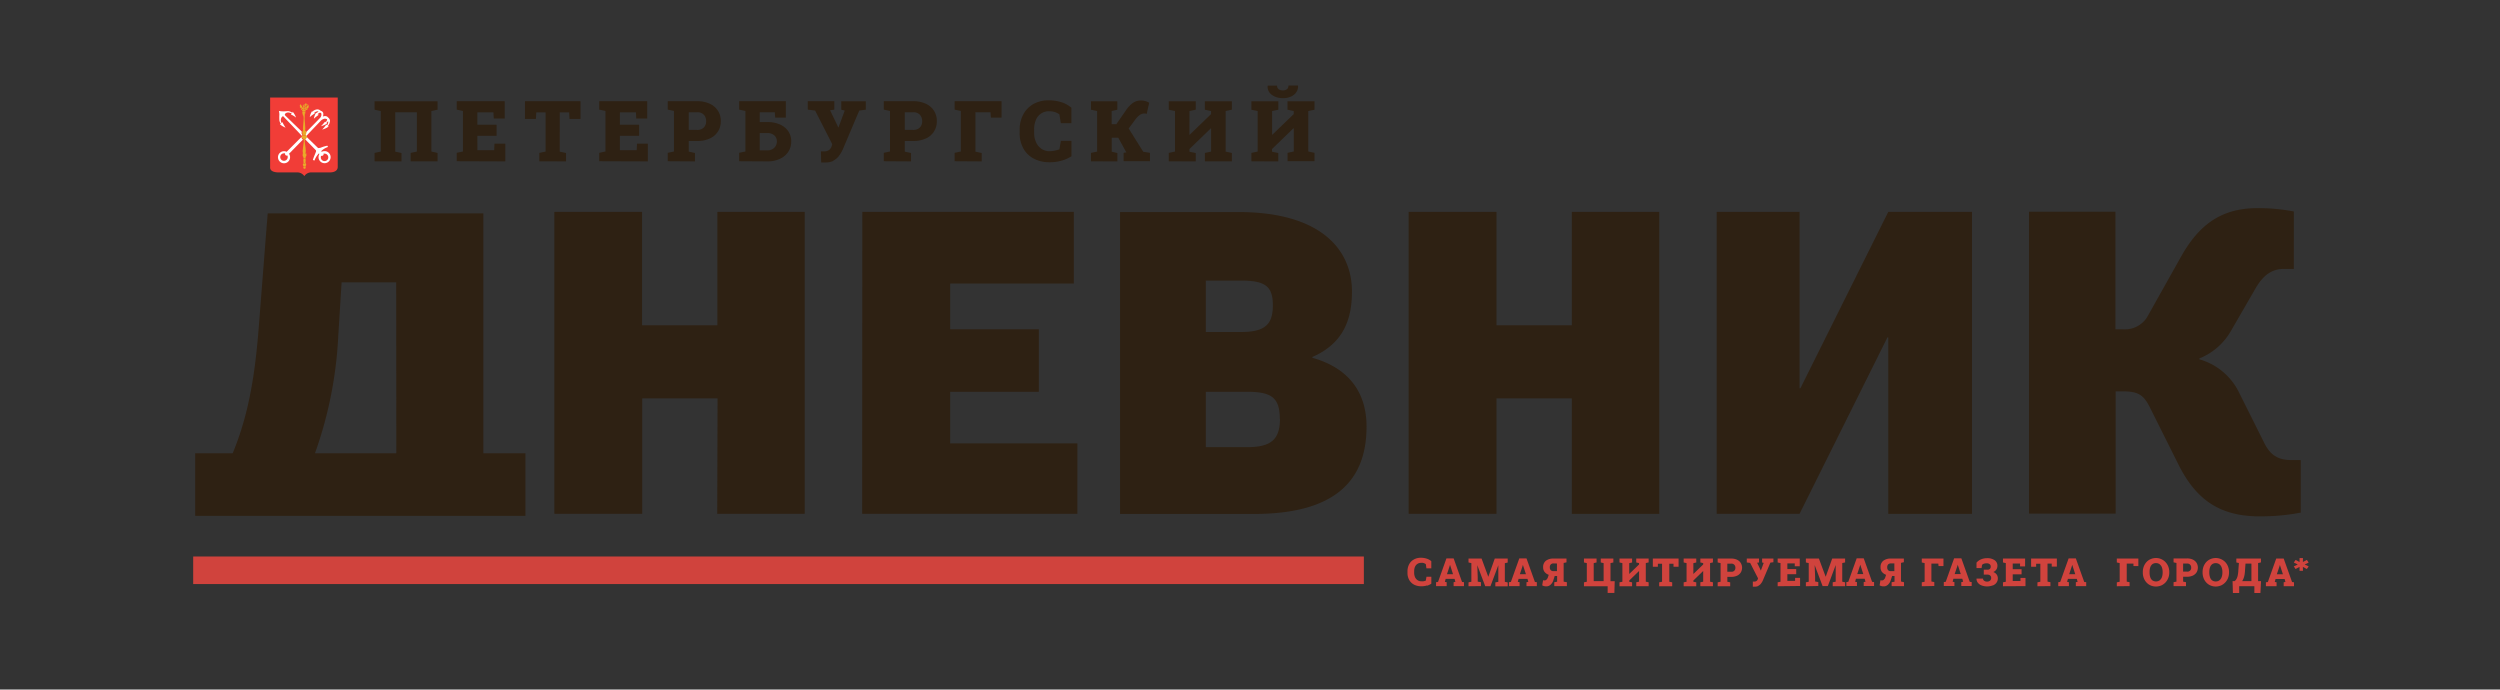
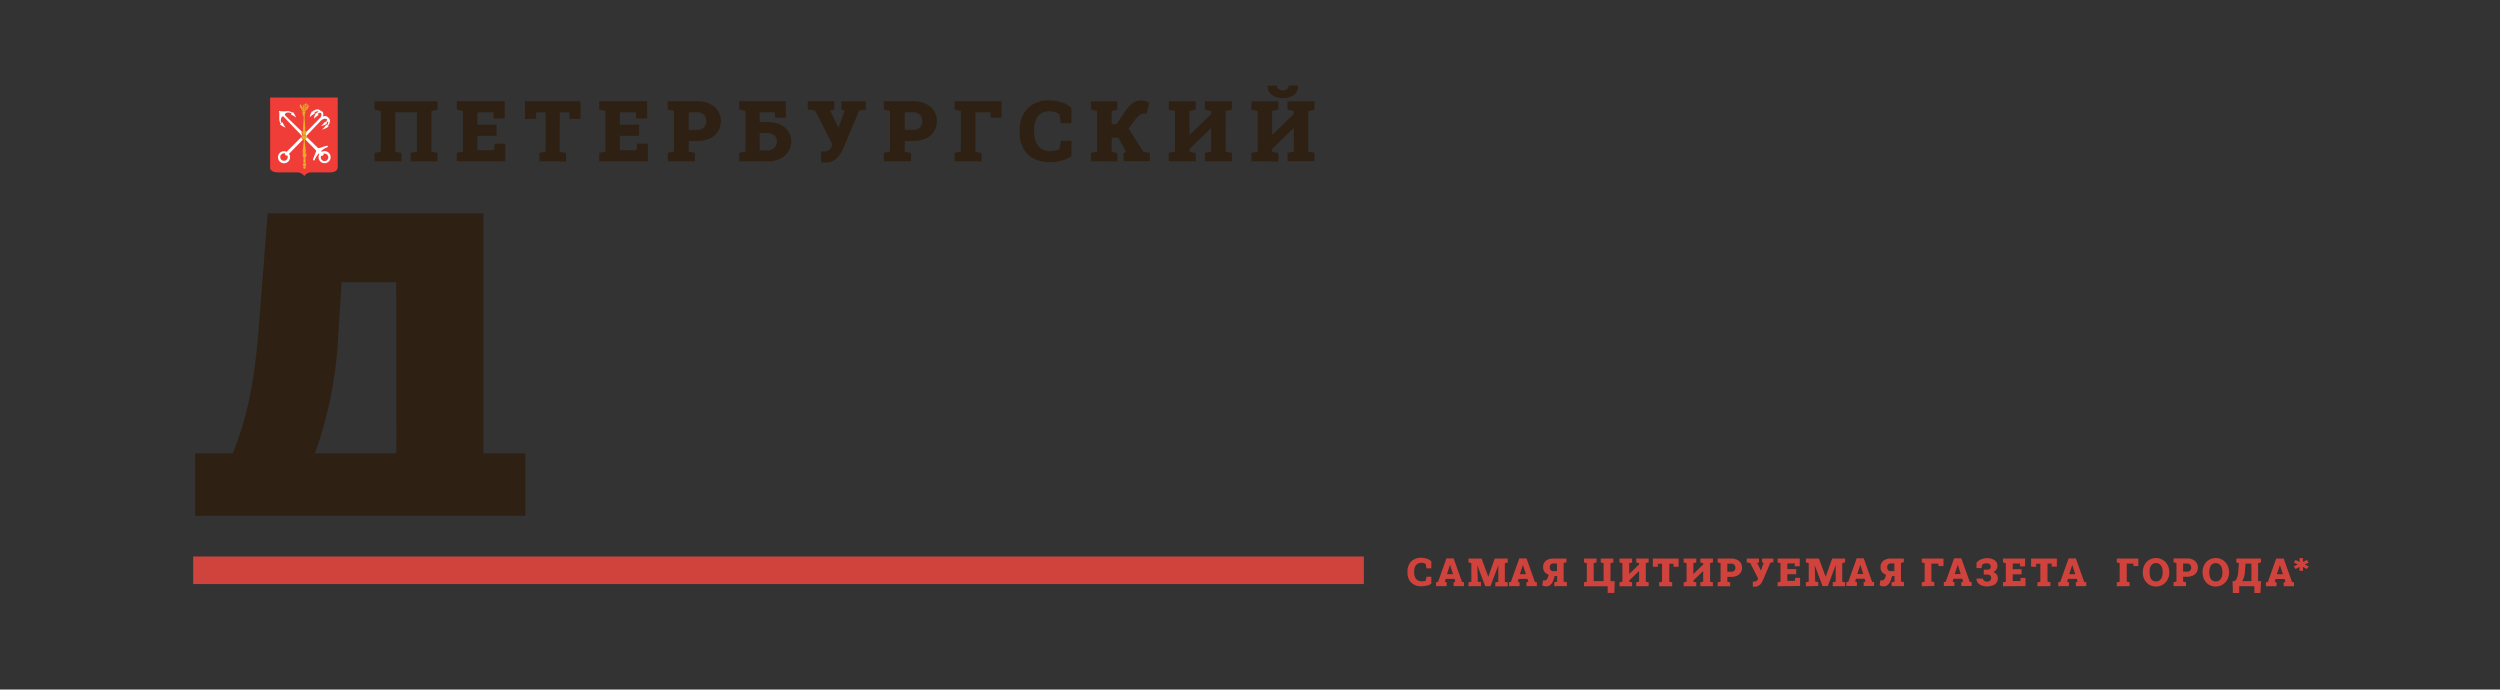
<svg xmlns="http://www.w3.org/2000/svg" id="Layer_1" data-name="Layer 1" viewBox="0 0 595.28 164.19">
  <rect x="0" y="0" width="595.28" height="164.19" fill="#333333" stroke="none" />
  <defs>
    <style>.cls-1{fill:none;}.cls-2{clip-path:url(#clip-path);}.cls-3{fill:#2e2113;}.cls-4{fill:#d0433d;}.cls-5{fill:#f13d37;}.cls-6{fill:#fff;}.cls-7{fill:#e8ac28;}</style>
    <clipPath id="clip-path">
      <rect class="cls-1" x="46" y="20.37" width="503.71" height="120.83" />
    </clipPath>
  </defs>
  <g class="cls-2">
-     <path class="cls-3" d="M523.69,85.55v-.2a15.16,15.16,0,0,0,7.63-6.74l5.85-10.11c1.59-2.68,3.57-4.46,6.54-4.46h2.48V50.36a44.67,44.67,0,0,0-8.72-.8c-9,0-14.08,4.46-18,11.31l-8.23,14.67a6.21,6.21,0,0,1-5.65,2.87h-1.88v-28H483.13v71.89h20.63V93.19h1.68c3.47,0,4.86.69,6.35,3.57l7,14c4.06,8,9.52,12.19,19.23,12.19a50.83,50.83,0,0,0,9.82-.89V109.55H545.7c-3.18,0-5.06-1.09-6.55-4.07L532.91,93a15.05,15.05,0,0,0-9.22-7.44m-74.07,36.79h19.93V50.45H449.62l-20.92,42h-.2v-42H408.77v71.89H428.5l20.92-42h.2Zm-75.35,0h20.82V50.45H374.27v27H356.33v-27H335.41v71.89h20.92V94.87h17.94ZM312.5,85.16V85c7-3.08,9.42-8.43,9.42-15.57,0-10-7.43-18.94-27.06-18.94H266.7v71.89h31.82c19.64,0,26.87-8.13,26.87-20.82,0-7.64-3.76-13.79-12.89-16.36m-9.42-12.5c0,4.47-1.78,6.35-7.53,6.35h-8.43V66.81h8.33c5.85,0,7.63,1.39,7.63,5.85m1.69,27.07c0,4.86-2.08,6.74-7.73,6.74h-9.92V93.29H297c5.85,0,7.73,1.48,7.73,6.44m-99.44,22.61h51.25V105.58H226.25V93.29h21.11V78.41H226.25V67.51h29.44V50.45H205.33Zm-34.51,0h20.83V50.45H170.82v27H152.88v-27H132v71.89h20.92V94.87h17.94Z" />
    <path class="cls-3" d="M94.37,107.93H75a96.78,96.78,0,0,0,5.55-28l.79-12.7h13Zm20.72,0V50.82H63.74L61.55,78.68c-1.09,13.78-3.17,22-6.14,29.25H46.48v14.91h78.63V107.93Z" />
  </g>
  <rect class="cls-4" x="46" y="132.51" width="278.75" height="6.56" />
  <g class="cls-2">
    <path class="cls-5" d="M80.42,23.22V39.74c0,1.35-1.77,1.31-1.77,1.31H74a2,2,0,0,0-1.54.89,2,2,0,0,0-1.66-.89H66.38s-2.06.09-2.06-1.15V23.22Z" />
    <path class="cls-6" d="M72.17,32.2l.42.55.34-.38,3.51-3.67a1.74,1.74,0,0,1,.9-.44,1.18,1.18,0,0,1,.55.15,1,1,0,0,1-.37.7,1.07,1.07,0,0,0-.1-.17,9.88,9.88,0,0,1-1,1.11,5,5,0,0,0,1.5-.66l-.21-.08s.31-.32.42-.47a1.09,1.09,0,0,1-.29,1,1.94,1.94,0,0,1-.13-.18,9.75,9.75,0,0,1-1,1.19,4.22,4.22,0,0,0,1.58-.75l-.28-.05a2,2,0,0,0,.57-1.32,1.09,1.09,0,0,0-.45-.75.86.86,0,0,0-.71-.34c-.4,0-.52.13-.52.13s.2-.71,0-1a.68.68,0,0,0-.51-.36,1.12,1.12,0,0,0-.89-.36,1.78,1.78,0,0,0-1.13.56l-.08-.11a3.33,3.33,0,0,0-.53,1.4A5.73,5.73,0,0,1,75,27l-.2-.08a1.15,1.15,0,0,1,.8-.42,1.45,1.45,0,0,1,.27,0,1.62,1.62,0,0,0-.45.47c-.11-.16-.12-.16-.12-.16a3.44,3.44,0,0,0-.56,1.46,10.41,10.41,0,0,1,1.18-.95l-.29-.1s.29-.39.59-.38a.29.29,0,0,1,.29.22,1.17,1.17,0,0,1-.22.93c-.23.26-2.42,2.5-3.37,3.44Z" />
    <path class="cls-6" d="M68.82,36.61a1.41,1.41,0,0,1,.25.81A1.44,1.44,0,1,1,67.63,36a1.46,1.46,0,0,1,.63.15" />
    <path class="cls-6" d="M76.05,36.68a1.44,1.44,0,1,0,1.23-.7,1.55,1.55,0,0,0-.68.17" />
    <path class="cls-5" d="M77,36.58a.63.63,0,0,1,.27,0,.89.89,0,1,1-.88.88,1,1,0,0,1,.06-.34" />
    <path class="cls-5" d="M68.42,37a.9.9,0,0,1,.09.4.89.89,0,1,1-.88-.89.93.93,0,0,1,.24,0" />
    <path class="cls-6" d="M71.82,32.57l-3.93,3.94a.45.45,0,0,0,.1.43.42.42,0,0,0,.43.08l3.71-3.78" />
    <path class="cls-6" d="M76.47,36a4.05,4.05,0,0,1,1.63-1c-.14-.3-.15-.31-.15-.31a7.77,7.77,0,0,0-1.61.49c-.1,0-.55.17-.67,0L73,32.59,72,31.47l-4.12-4A.33.33,0,0,1,68,27a1,1,0,0,1,.86-.19,1.39,1.39,0,0,1,.59.24l-.19.21A5.15,5.15,0,0,1,70.5,28a5.11,5.11,0,0,0-.81-1.41.86.86,0,0,1-.09.28,1.81,1.81,0,0,0-1-.41c-.31,0-.73.06-1.19.06a6.13,6.13,0,0,1-1-.11,4.45,4.45,0,0,1,.11.83,11.79,11.79,0,0,0,0,1.43,2,2,0,0,0,.36.82,1.14,1.14,0,0,1-.23.1A4.61,4.61,0,0,0,68,30.4a9,9,0,0,1-.76-1.33c-.14.21-.17.22-.17.22a1.46,1.46,0,0,1-.2-.66,1.27,1.27,0,0,1,.24-.77c.11-.12.19-.17.29-.16s.12.08.34.31,3.74,3.91,4.19,4.39l.81.86,2.46,2.5a.47.47,0,0,1,.06.26c0,.11-.39,1-.55,1.43a4.35,4.35,0,0,0-.21.65l.38.13a4.47,4.47,0,0,1,1.06-1.7c.06.08.54.54.54.54a.38.38,0,0,0,.44-.07.36.36,0,0,0,.09-.48Z" />
    <path class="cls-5" d="M72.42,40.23a.29.29,0,0,1-.32-.3.34.34,0,0,1,.07-.2.12.12,0,0,1,0-.1.43.43,0,0,1,0-.05.42.42,0,0,1-.16-.35.35.35,0,0,1,.12-.28.12.12,0,0,1,0-.11.15.15,0,0,1,.11-.12,1.19,1.19,0,0,1-.08-.42,1.82,1.82,0,0,1,.08-.57.15.15,0,0,1-.1-.14.16.16,0,0,1,.08-.14.61.61,0,0,1-.2-.26,1.06,1.06,0,0,1,0-.48s-.07-.09-.1-.1l-.21-.08h.39a2.07,2.07,0,0,1-.06-.89c0-.26.07-.69.12-1.07s.08-.62.09-.74a.92.92,0,0,0,0-.39l0,0a.22.22,0,0,1-.08-.14.16.16,0,0,1,0-.09.5.5,0,0,1-.35-.47A.61.61,0,0,1,72,32.2a.11.11,0,0,1-.06-.09A.15.15,0,0,1,72,32a.25.25,0,0,1-.18-.23.8.8,0,0,1,0-.23,1.23,1.23,0,0,0,.06-.22c0-.08,0-.1,0-.1v-.08h.24a2.3,2.3,0,0,1,0-.54c0-.3.06-1,.1-1.44,0-.19,0-.36,0-.47a3.17,3.17,0,0,0,0-.86.21.21,0,0,1,0-.18c-.05,0-.14-.1-.14-.19a.39.39,0,0,1,0-.21v0a.36.36,0,0,1-.14-.14.27.27,0,0,1,0-.21.41.41,0,0,0,0-.29h0a.13.13,0,0,1-.1-.1.27.27,0,0,1,.2-.22.36.36,0,0,0,.17-.19s0,0,0,0h0s0,0,0,.07l0,.06a.43.43,0,0,1-.19.11l-.11,0a.41.41,0,0,1,0,.11.07.07,0,0,1-.07.06h0s0-.05-.07-.09a.2.2,0,0,1-.09-.06.15.15,0,0,1,0-.15s0,0,0,0v0l-.26-.23,0-.13.13,0h0v-.05a.24.24,0,0,1-.12,0,.13.13,0,0,1,0-.13v0a.08.08,0,0,1,0-.07.13.13,0,0,1,0-.06s-.05-.07,0-.09a.09.09,0,0,1,0-.05s0-.07,0-.09a.05.05,0,0,1,0-.05.19.19,0,0,1,0-.07.06.06,0,0,1,0-.05,0,0,0,0,1,0,0,.07.07,0,0,1,0-.05l0,0a.3.3,0,0,1,0-.14l.05,0s0,0,.08.07l0,0a.06.06,0,0,1,0,0l0,0s0-.05,0-.06a.05.05,0,0,1,0,0,.08.08,0,0,1,.12,0,.11.11,0,0,1,.09-.05.09.09,0,0,1,.08.05h0s0,0,.07-.06h0a.07.07,0,0,1,.07-.07s.08,0,.08.09h0a.1.1,0,0,1,.07.05,0,0,0,0,0,0,0,.22.22,0,0,1,0-.12.17.17,0,0,1,.11-.07.05.05,0,0,1,0,0,.06.06,0,0,1,.06,0h0a.07.07,0,0,1,.06,0,.05.05,0,0,1,0,0,.17.17,0,0,1,.1.07.17.17,0,0,1,0,.12v0a.08.08,0,0,1,.06-.05s0,0,0,0,0-.08.08-.08h0a.08.08,0,0,1,.08.06h0a.13.13,0,0,1,.07.06v0a.11.11,0,0,1,.09-.05.12.12,0,0,1,.09.05.07.07,0,0,1,.06,0,.1.1,0,0,1,.06.05s0,0,0,0a0,0,0,0,1,0,.06l0,0a.06.06,0,0,1,0,0l0,0c0-.05.06-.07.08-.07h0a.05.05,0,0,1,.05,0,.21.21,0,0,1,0,.14l0,0a.07.07,0,0,1,0,.05.05.05,0,0,1,0,.07.17.17,0,0,1,0,.07.09.09,0,0,1,0,.05s0,.06,0,.09l0,.05s0,.06-.05.09a.17.17,0,0,1,0,.05.1.1,0,0,1,0,.08v0a.14.14,0,0,1,0,.13.18.18,0,0,1-.11,0,.19.19,0,0,1,0,.08.09.09,0,0,1-.06,0,.16.16,0,0,1-.1,0v0l.09.07-.07.06a.14.14,0,0,1,.13.14c0,.11-.11.16-.18.18l-.09,0s0,.08-.06.09h0a.07.07,0,0,1-.07-.06.21.21,0,0,1,0-.11l-.11,0a.43.43,0,0,1-.19-.11l0-.06s0-.07,0-.07h0s0,0,0,0a.36.36,0,0,0,.17.19c.1,0,.21.13.2.22s-.07.09-.1.1h0a.7.7,0,0,0,0,.29.37.37,0,0,1,0,.21.29.29,0,0,1-.19.14v0a.29.29,0,0,1,.09.21.27.27,0,0,1-.11.2.19.19,0,0,1,0,.19,4.17,4.17,0,0,0,0,.87c0,.12,0,.3,0,.51,0,.48.09,1.08.09,1.37a2.3,2.3,0,0,1,0,.54h.26v.08s0,0,0,.1a.89.89,0,0,0,.06.2.68.68,0,0,1,0,.22.3.3,0,0,1-.19.25.15.15,0,0,1,.07.12.15.15,0,0,1-.06.09.67.67,0,0,1,.28.52.5.5,0,0,1-.35.47.3.3,0,0,1,0,.1c0,.06,0,.1-.07.14l0,0a.89.89,0,0,0,0,.4c0,.12,0,.4.08.73s.11.8.13,1.06a2.07,2.07,0,0,1-.06.89h.38l-.2.08s-.12.06-.11.1a1,1,0,0,1,0,.46.58.58,0,0,1-.2.27.17.17,0,0,1,.09.15.16.16,0,0,1-.1.14,1.85,1.85,0,0,1,.07.57,1.63,1.63,0,0,1-.07.42.16.16,0,0,1,.1.12.12.12,0,0,1,0,.11.35.35,0,0,1,.12.28.4.4,0,0,1-.17.35s0,0,0,.05a.12.12,0,0,1,0,.1.34.34,0,0,1,.07.2.3.3,0,0,1-.32.3" />
    <path class="cls-7" d="M73,26a.24.24,0,0,0,0-.12.15.15,0,0,0-.12-.05.34.34,0,0,1-.18-.14c0-.06,0,0,.08,0a.3.3,0,0,1,.15.07s.12.06.12.06.1,0,.15,0,0-.09,0,0a.11.11,0,0,0,.1,0c.07,0,0-.11,0-.11a.58.58,0,0,0,.14,0s0-.09,0-.13-.06,0,0-.07,0-.06,0-.06.07-.06.06-.08a.11.11,0,0,0,0-.05s.06-.07,0-.1,0,0,0,0a.22.22,0,0,0,0-.09c0-.05,0,0-.06,0s0-.1,0-.06,0-.18,0-.18-.1.14-.29.32-.18.17-.18.18a.08.08,0,0,0,0,.08s.09.07,0,.11-.17,0-.2,0,.06-.05.05-.08-.07-.06-.08-.09-.05-.09,0-.13,0-.1.08-.1.09.07.11,0a.09.09,0,0,0,0-.06s0,0,.07,0a.07.07,0,0,0,0-.08s0-.08,0-.1.07-.07.11,0,0,.1.07.1a.09.09,0,0,0,.06-.08s0-.05,0-.07,0,0,.06,0,0,0,0,0,0,0,0-.05,0,0-.07,0-.15,0-.12,0,0,.08,0,.09,0,0,0-.07-.09-.1-.1-.12,0-.07,0-.06,0,.07,0,.08,0,0,0,0,0,.08-.06.08-.06-.06,0-.11a.12.12,0,0,0,0-.09s0-.05-.11-.06,0-.06,0-.06,0,0,0,.06a.15.15,0,0,0-.11.06.12.12,0,0,0,0,.09c0,.05,0,.12,0,.12s0-.08-.06-.09,0,0,0,0,0-.08,0-.08,0,0,0,.06-.09,0-.09.12,0,.08,0,.07-.07-.07,0-.09,0-.15-.13,0,0,0-.07,0a.14.14,0,0,0,0,.05s-.05,0,0,0,.06,0,.06,0,0,0,0,.07a.09.09,0,0,0,.06.08s0-.08.07-.1.09,0,.11,0,0,.07,0,.1a.06.06,0,0,0,0,.08S72,25,72,25l0,.06s.06,0,.12,0,.06.06.08.1,0,.09,0,.13-.08.07-.08.09.07,0,0,.08-.14,0-.19,0,0-.09,0-.11,0-.07,0-.08l-.18-.18a4,4,0,0,1-.29-.32s-.05.11,0,.18-.06,0,0,.06-.07,0-.07,0a.19.19,0,0,0,0,.09s0,0,0,0,0,.1,0,.1a.11.11,0,0,0,0,.05s.06.08.06.08,0,0,0,.06-.05,0-.05.07,0,.1,0,.13a.5.5,0,0,0,.14,0s0,.1,0,.11a.1.1,0,0,0,.1,0s0,.06,0,0,.11,0,.14,0,.11,0,.13-.06a.26.26,0,0,1,.15-.07c.07,0,.1,0,.08,0a.34.34,0,0,1-.18.14.13.13,0,0,0-.12.05.14.14,0,0,0,0,.12s0,0-.1,0l-.32-.25h0v0l.27.25s0,0,0,.07,0,.12,0,.14l.1.07s0,.07,0,.08,0,0,0,0a.38.38,0,0,0,0-.12l.15,0a.29.29,0,0,0,.16-.1c0-.06.06-.16.13-.13s-.08.29-.15.3a.22.22,0,0,0-.17.18c0,.07.12.05.13.1.07.21-.13.39-.07.49s.12.13.12.13v.08a.62.62,0,0,0,0,.2c0,.12.18.18.18.18a.16.16,0,0,0,0,.18,3.36,3.36,0,0,1,0,.87c0,.4-.12,1.52-.13,1.93a1.92,1.92,0,0,0,.07.6H72s.07,0,.06.12-.11.33-.11.44a.26.26,0,0,0,.27.22c-.08,0-.15.05-.15.12s.1.08.1.08a.63.63,0,0,0-.32.52.5.5,0,0,0,.37.45.18.18,0,0,0,0,.11c0,.07.07.11.1.15a.75.75,0,0,1,0,.41c0,.27-.18,1.34-.21,1.83a1.87,1.87,0,0,0,.08,1h-.23s.16,0,.13.13a1.06,1.06,0,0,0,0,.44.4.4,0,0,0,.28.27c-.13,0-.16.08-.16.14a.13.13,0,0,0,.12.12,1.5,1.5,0,0,0-.09.59,1.42,1.42,0,0,0,.08.45s-.1,0-.12.09a.11.11,0,0,0,.07.12.26.26,0,0,0-.15.27c0,.21.12.33.21.34a.08.08,0,0,0,0,.16.24.24,0,0,0-.1.2.28.28,0,1,0,.46-.2.08.08,0,0,0,0-.16c.09,0,.21-.13.21-.34a.26.26,0,0,0-.15-.27.1.1,0,0,0,.06-.12c0-.08-.12-.09-.12-.09a1.28,1.28,0,0,0,.09-.45,1.38,1.38,0,0,0-.1-.6.12.12,0,0,0,.13-.11c0-.06,0-.12-.16-.15.11,0,.23-.17.28-.28a.82.82,0,0,0,0-.42c0-.09.14-.13.14-.13H72.7a2,2,0,0,0,.08-1c0-.49-.2-1.54-.21-1.8a.82.82,0,0,1,.05-.43s.09-.09.09-.15a.25.25,0,0,0,0-.12.5.5,0,0,0,.37-.45.66.66,0,0,0-.33-.53s.1,0,.11-.08-.08-.11-.15-.13a.28.28,0,0,0,.27-.24c0-.11-.1-.26-.11-.4s.06-.12.06-.12h-.3a2.22,2.22,0,0,0,.06-.6c0-.41-.1-1.49-.13-1.89a3.68,3.68,0,0,1,0-.89.16.16,0,0,0-.07-.19.25.25,0,0,0,.12-.19.28.28,0,0,0-.11-.2v-.08A.31.31,0,0,0,72.7,27c.06-.1-.07-.28,0-.49,0-.05.13,0,.13-.1a.2.2,0,0,0-.15-.18c-.08,0-.31-.25-.16-.3s.09.07.13.13a.33.33,0,0,0,.16.1l.15,0s0,.09,0,.12,0,0,0,0,0-.08,0-.08l.1-.07s.16,0,.16-.14-.13-.11-.13-.11v0l0,0,0,0-.05,0,.05,0v0s-.11,0-.11.1,0,.06,0,.06,0,0,0-.12" />
    <path class="cls-7" d="M72.42,25.15a0,0,0,0,1,0,0,.45.45,0,0,0-.07-.14.11.11,0,0,1,0-.16.18.18,0,0,0,.08-.08.21.21,0,0,0,.07.08.1.1,0,0,1,0,.16.26.26,0,0,0-.07.14.07.07,0,0,1,0,0" />
    <path class="cls-5" d="M72.42,24.8l-.06.05s0,0,0,0,0,0,0,.05a.42.42,0,0,1,.07.13.42.42,0,0,1,.07-.13.05.05,0,0,0,0-.05,0,0,0,0,0,0,0l0-.05m0,.4h0a.14.14,0,0,1-.06-.07.15.15,0,0,0-.06-.12.19.19,0,0,1,0-.13.1.1,0,0,1,.07-.09l0-.07,0-.08,0,.08.06.07a.11.11,0,0,1,.07.09.12.12,0,0,1,0,.12.43.43,0,0,0-.06.12c0,.06,0,.08-.06.08Z" />
    <path class="cls-7" d="M72.24,39.73h.36" />
    <path class="cls-5" d="M72.54,39.77h-.3v-.09h.36v.08h-.06" />
  </g>
  <g class="cls-2">
    <path class="cls-7" d="M72.19,39h.46" />
    <path class="cls-5" d="M72.65,39h-.46v-.08s.2,0,.46,0Z" />
  </g>
  <g class="cls-2">
    <path class="cls-7" d="M72.25,37.7a1,1,0,0,1,.33,0" />
    <path class="cls-5" d="M72.58,37.74a.94.94,0,0,0-.32,0l0-.08a.86.86,0,0,1,.35,0Z" />
  </g>
  <g class="cls-2">
    <path class="cls-7" d="M72.17,33.16a1.73,1.73,0,0,0,.5,0" />
    <path class="cls-5" d="M72.41,33.22a1.72,1.72,0,0,1-.25,0l0-.08a1.59,1.59,0,0,0,.48,0v.08l-.26,0" />
    <path class="cls-7" d="M72.12,32.18h.59" />
-     <path class="cls-5" d="M72.12,32.22v-.08h.59v.08h-.59" />
+     <path class="cls-5" d="M72.12,32.22h.59v.08h-.59" />
  </g>
  <g class="cls-2">
    <path class="cls-7" d="M72.11,26.53a1.21,1.21,0,0,0,.64,0" />
    <path class="cls-5" d="M72.41,26.61a1.16,1.16,0,0,1-.31,0l0-.08a1.15,1.15,0,0,0,.62,0l0,.08a1.18,1.18,0,0,1-.35.05" />
    <path class="cls-7" d="M72.49,25.73h0s-.09.06-.09.06,0-.06-.1-.06h-.07V25.4h.24Z" />
    <path class="cls-5" d="M72.33,25.65a.18.18,0,0,1,.09,0l.07,0V25.4h-.16Zm.09.16,0,0s0-.05-.07-.05h-.07v-.41h.32v.41h-.06l-.06.05Z" />
    <path class="cls-4" d="M542.8,134.77l.07-.26h0l.07.23.65,2h-1.45Zm-.72,4.81v-.93l-.43-.08.19-.71H544l.19.71-.42.08v.93h2.46v-.93l-.46-.06-2-5.6H542l-2,5.6-.46.06v.93Zm-7.85-1.89a5.61,5.61,0,0,0,.23-.86,8.67,8.67,0,0,0,.11-1.12l.11-1.51h1.41v4.17h-2.2a3.92,3.92,0,0,0,.34-.68m-1.05,3.51v-1.62h3.61v1.63h1.44l.15-2.84h-.7v-4.3l.68-.15V133H532.5v.93l.61.13-.13,1.66a8.34,8.34,0,0,1-.16,1.35,2.84,2.84,0,0,1-.32.84,1.41,1.41,0,0,1-.43.47h-.47l.08,2.83Zm-6.44-3a1.57,1.57,0,0,1-.51-.75,3.49,3.49,0,0,1-.17-1.13v-.11a3.43,3.43,0,0,1,.17-1.12,1.57,1.57,0,0,1,.5-.74,1.53,1.53,0,0,1,1.72,0,1.64,1.64,0,0,1,.54.74,2.93,2.93,0,0,1,.19,1.11v.11a3,3,0,0,1-.19,1.13,1.68,1.68,0,0,1-.53.75,1.44,1.44,0,0,1-.86.26,1.38,1.38,0,0,1-.86-.26m2.1,1.22a3.18,3.18,0,0,0,1.68-1.77,3.61,3.61,0,0,0,.24-1.33v-.1a3.6,3.6,0,0,0-.24-1.32,3.24,3.24,0,0,0-.67-1.06,3.14,3.14,0,0,0-3.51-.7,2.88,2.88,0,0,0-1,.7,3.36,3.36,0,0,0-.65,1.06,3.81,3.81,0,0,0-.23,1.32v.1a3.83,3.83,0,0,0,.23,1.33,3.25,3.25,0,0,0,.65,1.06,3,3,0,0,0,1,.71,3.21,3.21,0,0,0,1.25.25,3.16,3.16,0,0,0,1.24-.25m-9-5.23h.93a.94.94,0,0,1,.74.28,1,1,0,0,1,.25.7.89.89,0,0,1-1,.95h-.93Zm.68,5.38v-.93l-.68-.14v-1.16h.93a3.22,3.22,0,0,0,1.37-.27,2.14,2.14,0,0,0,.89-.76,2.21,2.21,0,0,0,0-2.29,2.17,2.17,0,0,0-.89-.77,3.22,3.22,0,0,0-1.37-.27h-3.21v.93l.69.15v4.44l-.69.14v.93Zm-8-1.37a1.57,1.57,0,0,1-.51-.75,3.5,3.5,0,0,1-.16-1.13v-.11a3.44,3.44,0,0,1,.16-1.12,1.65,1.65,0,0,1,.5-.74,1.43,1.43,0,0,1,.87-.26,1.4,1.4,0,0,1,.86.27,1.8,1.8,0,0,1,.54.74,3.15,3.15,0,0,1,.18,1.11v.11a3.23,3.23,0,0,1-.18,1.13,1.69,1.69,0,0,1-.54.75,1.55,1.55,0,0,1-1.72,0m2.11,1.22a3.24,3.24,0,0,0,1-.71,3.3,3.3,0,0,0,.67-1.06,3.61,3.61,0,0,0,.24-1.33v-.1a3.6,3.6,0,0,0-.24-1.32,3.27,3.27,0,0,0-.68-1.06,3,3,0,0,0-1-.7,3,3,0,0,0-1.24-.26,3.09,3.09,0,0,0-1.26.26,2.75,2.75,0,0,0-1,.7,3.19,3.19,0,0,0-.65,1.06,3.59,3.59,0,0,0-.23,1.32v.1a3.61,3.61,0,0,0,.23,1.33,3.09,3.09,0,0,0,.65,1.06,3,3,0,0,0,1,.71,3.25,3.25,0,0,0,2.5,0m-7.53.15v-.93l-.68-.14V134.2H508l0,.59h1.17V133h-5.13v.93l.68.15v4.44l-.68.14v.93Zm-13.73-4.81.08-.26h0l.07.23.64,2h-1.44Zm-.72,4.81v-.93l-.43-.08.19-.71h2.12l.2.71-.43.08v.93h2.47v-.93l-.47-.06-2-5.6h-1.72l-2,5.6-.47.06v.93Zm-4.4,0v-.93l-.69-.14v-4.29h1l0,.71h1.22V133h-6.13v1.94h1.2l0-.71h1v4.29l-.69.14v.93Zm-5.94,0v-1.94h-1.19l0,.72h-1.85v-1.58h2.11v-1.22h-2.11v-1.35H481l0,.68h1.2V133h-5.27v.93l.68.15v4.44l-.68.14v.93Zm-7.82-.14a1.91,1.91,0,0,0,.91-.67,1.68,1.68,0,0,0,.33-1,1.57,1.57,0,0,0-.28-.95,1.67,1.67,0,0,0-.81-.59,1.71,1.71,0,0,0,.73-.59,1.59,1.59,0,0,0,.26-.9,1.55,1.55,0,0,0-.67-1.33,3,3,0,0,0-1.82-.48,3.55,3.55,0,0,0-1.39.27,3,3,0,0,0-1.1.79v1.29h1.21l.11-.75a1,1,0,0,1,.44-.28,1.79,1.79,0,0,1,.64-.1,1.11,1.11,0,0,1,.74.21.7.7,0,0,1,.25.58.69.69,0,0,1-.2.53.82.82,0,0,1-.63.2h-.83v1.17h.83a1,1,0,0,1,.7.22.73.73,0,0,1,.23.58.8.8,0,0,1-.27.64,1.06,1.06,0,0,1-.71.23,1.15,1.15,0,0,1-.5-.1.89.89,0,0,1-.34-.25.61.61,0,0,1-.12-.37h-1.55v0a1.53,1.53,0,0,0,.33,1,2.07,2.07,0,0,0,.92.64,3.39,3.39,0,0,0,1.25.22,3.5,3.5,0,0,0,1.35-.24m-8.39-4.67.07-.26h0l.07.23.65,2h-1.45Zm-.72,4.81v-.93l-.43-.08.19-.71h2.12l.2.71-.44.08v.93h2.47v-.93l-.46-.06-2-5.6H465.3l-2,5.6-.46.06v.93Zm-4.79,0v-.93l-.69-.14V134.2h1.65l.05.59h1.17V133H457.6v.93l.68.15v4.44l-.68.14v.93Zm-9.51-5.38V136h-.81a.87.87,0,0,1-.67-.23.93.93,0,0,1-.22-.68,1,1,0,0,1,.22-.7.91.91,0,0,1,.67-.23Zm1.58,4.31v-4.44l.68-.15V133h-3.07a2.84,2.84,0,0,0-1.82.52,1.84,1.84,0,0,0-.66,1.53,1.81,1.81,0,0,0,.32,1.11,2.3,2.3,0,0,0,1,.71v0l-.24.75a1.47,1.47,0,0,1-.39.48.73.73,0,0,1-.38.11,1.05,1.05,0,0,1-.33-.06l-.2,1.22a1.33,1.33,0,0,0,.42.18,1.73,1.73,0,0,0,.5.07,1.44,1.44,0,0,0,1-.34,2.36,2.36,0,0,0,.66-.93l.39-1.19h.58v1.35l-.69.13v.93h2.95v-.93Zm-9.77-3.74.08-.26h0l.07.23.64,2h-1.44Zm-.72,4.81v-.93l-.43-.08.19-.71H444l.2.71-.43.08v.93h2.47v-.93l-.47-.06-2-5.6H442.1l-2,5.6-.46.06v.93Zm-9.2,0v-.93l-.76-.14v-1.08l-.11-2.83h0l1.89,5h1.25l1.87-5h0l0,3.1v.86l-.71.14v.93h2.95v-.93l-.68-.14v-4.44l.68-.15V133h-3.07l-1.55,4.34h0L433.1,133H430v.93l.68.15v4.44l-.68.14v.93Zm-4.34,0v-1.94h-1.19l0,.72h-1.84v-1.58h2.11v-1.22h-2.11v-1.35h1.76l0,.68h1.19V133h-5.26v.93l.68.15v4.44l-.68.14v.93Zm-9.92-.07a1.73,1.73,0,0,0,.61-.5,3.65,3.65,0,0,0,.46-.78l1.78-4.21.72-.1V133h-2.69v.93l.38.1-.68,1.84h0l-.05-.12-.84-1.75.45-.07V133h-2.91v.93l.8.1,1.88,3.67-.05.17a.82.82,0,0,1-.29.45.92.92,0,0,1-.59.16h-.31l0,1.21h.48a2,2,0,0,0,.85-.17m-7.4-5.31h.93a.94.94,0,0,1,.74.28,1,1,0,0,1,.25.7.89.89,0,0,1-1,.95h-.93Zm.68,5.38v-.93l-.68-.14v-1.16h.93a3.22,3.22,0,0,0,1.37-.27,2.14,2.14,0,0,0,.89-.76,2.21,2.21,0,0,0,0-2.29,2.17,2.17,0,0,0-.89-.77,3.22,3.22,0,0,0-1.37-.27H409v.93l.69.15v4.44l-.69.14v.93Zm-8.08,0v-.93l-.69-.14v-.29l2.34-2.27h0v2.55l-.68.14v.93h3v-.93l-.68-.14v-4.44l.68-.15V133h-3v.93l.68.15v.33l-2.34,2.26h0v-2.58l.69-.15V133h-3v.93l.69.15v4.44l-.69.14v.93Zm-5.73,0v-.93l-.69-.14v-4.29h1l0,.71h1.21V133h-6.13v1.94h1.2l0-.71h1v4.29l-.69.14v.93Zm-9.55,0v-.93l-.68-.14v-.29l2.34-2.27h0v2.55l-.67.14v.93h2.95v-.93l-.68-.14v-4.44l.68-.15V133h-2.95v.93l.67.15v.33l-2.34,2.26h0v-2.58l.68-.15V133h-3v.93l.69.15v4.44l-.69.14v.93Zm-4.22,1.59.08-2.79h-1v-4.31l.68-.15V133h-3v.93l.68.15v4.3h-2.36v-4.3l.68-.15V133h-3v.93l.68.15v4.44l-.68.14v.93h5.64v1.59Zm-13.67-7V136h-.8a.87.87,0,0,1-.67-.23.93.93,0,0,1-.23-.68,1,1,0,0,1,.23-.7.91.91,0,0,1,.67-.23Zm1.59,4.31v-4.44l.68-.15V133h-3.07a2.87,2.87,0,0,0-1.83.52,1.84,1.84,0,0,0-.66,1.53,1.75,1.75,0,0,0,.33,1.11,2.19,2.19,0,0,0,1,.71v0l-.25.75a1.61,1.61,0,0,1-.38.48.76.76,0,0,1-.38.11,1,1,0,0,1-.33-.06l-.21,1.22a1.5,1.5,0,0,0,.43.18,1.68,1.68,0,0,0,.5.07,1.46,1.46,0,0,0,1-.34,2.36,2.36,0,0,0,.66-.93l.38-1.19h.58v1.35l-.68.13v.93h3v-.93Zm-9.77-3.74.07-.26h0l.07.23.65,2H361.9Zm-.72,4.81v-.93l-.43-.08.19-.71h2.12l.2.71-.44.08v.93h2.47v-.93l-.46-.06-2-5.6h-1.72l-2,5.6-.46.06v.93Zm-9.2,0v-.93l-.77-.14v-1.08l-.1-2.83h0l1.89,5h1.25l1.87-5h0l0,3.1v.86l-.71.14v.93H359v-.93l-.68-.14v-4.44l.68-.15V133h-3.08l-1.54,4.34h0l-1.6-4.34h-3.11v.93l.68.15v4.44l-.68.14v.93Zm-7.44-4.81.08-.26h0l.07.23.64,2h-1.44Zm-.72,4.81v-.93l-.43-.08.19-.71h2.12l.2.71-.43.08v.93h2.47v-.93l-.46-.06-2-5.6h-1.72l-2,5.6-.47.06v.93Zm-4.65-.1a4.14,4.14,0,0,0,1-.48v-1.66h-1.16l-.16.93a3.24,3.24,0,0,1-.53.16,3.51,3.51,0,0,1-.55,0,1.47,1.47,0,0,1-.88-.26,1.67,1.67,0,0,1-.6-.71,2.59,2.59,0,0,1-.21-1.07v-.31a2.82,2.82,0,0,1,.2-1.11,1.61,1.61,0,0,1,.59-.69,1.59,1.59,0,0,1,.88-.24,1.84,1.84,0,0,1,.41,0,1.9,1.9,0,0,1,.36.12,2.11,2.11,0,0,1,.33.18l.15,1h1.16v-1.7a3.27,3.27,0,0,0-1.16-.62,4.32,4.32,0,0,0-1.31-.19,3.3,3.3,0,0,0-1.7.42,2.77,2.77,0,0,0-1.11,1.14,3.54,3.54,0,0,0-.39,1.69v.3a3.41,3.41,0,0,0,.42,1.75,2.88,2.88,0,0,0,1.16,1.11,3.71,3.71,0,0,0,1.68.38,4.57,4.57,0,0,0,1.41-.2" />
  </g>
  <polygon class="cls-4" points="547.55 132.89 547.55 133.82 546.6 133.32 546.19 133.95 547.13 134.41 546.19 134.86 546.6 135.49 547.55 134.98 547.55 135.91 548.36 135.91 548.34 134.99 549.29 135.49 549.72 134.86 548.77 134.41 549.72 133.95 549.29 133.32 548.34 133.82 548.36 132.89 547.55 132.89" />
  <g class="cls-2">
    <path class="cls-3" d="M308.13,22.53a2.45,2.45,0,0,0,.95-2.1l0-.06H306.8a1.12,1.12,0,0,1-.32.84,1.81,1.81,0,0,1-2.07,0,1.13,1.13,0,0,1-.33-.83h-2.24l0,.06a2.36,2.36,0,0,0,.94,2.1,4.18,4.18,0,0,0,2.7.82,4.09,4.09,0,0,0,2.67-.82m-3.78,15.9v-2l-1.49-.32v-.63L308,30.54l.06,0v5.53l-1.48.32v2H313v-2l-1.48-.32V26.44l1.48-.32v-2h-6.43v2l1.48.32v.73l-5.09,4.91-.06,0V26.44l1.49-.32v-2h-6.42v2l1.49.32v9.65l-1.49.32v2Zm-19.65,0v-2l-1.5-.32v-.63l5.09-4.92.06,0v5.53l-1.48.32v2h6.43v-2l-1.48-.32V26.44l1.48-.32v-2h-6.43v2l1.48.32v.73l-5.09,4.91-.06,0V26.44l1.5-.32v-2h-6.43v2l1.49.32v9.65l-1.49.32v2Zm-18.66,0v-2l-1.35-.32V32.8h1.57l1.91,3.48v0l-.65.11v2h6.28v-2l-1.6-.25-3.47-5.55,1.72-2.31a4.2,4.2,0,0,1,1.08-1,1.81,1.81,0,0,1,.86-.25,1.55,1.55,0,0,1,.31,0l.32.09.6-2.65a3.11,3.11,0,0,0-.88-.39,3.92,3.92,0,0,0-1.11-.15,3.26,3.26,0,0,0-1.78.5,6.39,6.39,0,0,0-1.71,1.76l-2.35,3.38h-1.11V26.44l1.35-.32v-2h-6.28v2l1.47.32v9.65l-1.47.32v2Zm-13.12-.23a9,9,0,0,0,2.19-1V33.55h-2.52l-.35,2a7.37,7.37,0,0,1-1.16.33,6,6,0,0,1-1.18.12,3.29,3.29,0,0,1-1.92-.56,3.65,3.65,0,0,1-1.3-1.56,5.41,5.41,0,0,1-.46-2.31v-.68a5.78,5.78,0,0,1,.45-2.4,3.29,3.29,0,0,1,3.17-2,4.29,4.29,0,0,1,.9.09,3.47,3.47,0,0,1,.79.25,3.73,3.73,0,0,1,.7.4l.35,2.11h2.51V25.65a7,7,0,0,0-2.52-1.36,9.87,9.87,0,0,0-2.85-.4,7.27,7.27,0,0,0-3.7.9,6.12,6.12,0,0,0-2.4,2.49,7.61,7.61,0,0,0-.85,3.66v.66a7.46,7.46,0,0,0,.92,3.81,6.07,6.07,0,0,0,2.52,2.4,7.88,7.88,0,0,0,3.65.82,9.79,9.79,0,0,0,3.06-.43m-19.19.23v-2l-1.49-.32V26.73h3.59l.09,1.28h2.54V24.1H227.31v2l1.48.32v9.65l-1.48.32v2Zm-18.31-11.7h2a2.07,2.07,0,0,1,1.6.6,2.23,2.23,0,0,1,.54,1.54,2.07,2.07,0,0,1-.54,1.48,2.13,2.13,0,0,1-1.6.58h-2Zm1.49,11.7v-2l-1.49-.32V33.57h2a6.85,6.85,0,0,0,3-.59,4.37,4.37,0,0,0,2.63-4.13,4.4,4.4,0,0,0-2.63-4.15,6.84,6.84,0,0,0-3-.6h-7v2l1.48.32v9.65l-1.48.32v2Zm-18.54-.17a3.74,3.74,0,0,0,1.33-1.08,8.09,8.09,0,0,0,1-1.7l3.88-9.15,1.56-.21v-2h-5.84v2l.82.21-1.48,4h-.06l-.12-.28-1.82-3.79,1-.16v-2h-6.32v2l1.75.23,4.08,8-.11.37a1.83,1.83,0,0,1-.63,1,2.05,2.05,0,0,1-1.28.35l-.35,0-.33,0,.06,2.63.5,0h.55a4.18,4.18,0,0,0,1.85-.37M180.9,31.69h1.79a2.38,2.38,0,0,1,1.68.55,1.82,1.82,0,0,1,.61,1.41,2.09,2.09,0,0,1-.62,1.54,2.26,2.26,0,0,1-1.67.61H180.9Zm1.79,6.74a7.06,7.06,0,0,0,3-.6,4.74,4.74,0,0,0,2-1.67,4.41,4.41,0,0,0,.71-2.49,4.21,4.21,0,0,0-.71-2.43,4.71,4.71,0,0,0-2-1.61,7.45,7.45,0,0,0-3-.57H180.9V26.73h3.58l.1,1.28h2.54V24.1H176v2l1.49.32v9.65l-1.49.32v2ZM164,26.73h2a2.07,2.07,0,0,1,1.6.6,2.23,2.23,0,0,1,.54,1.54,2.07,2.07,0,0,1-.54,1.48,2.13,2.13,0,0,1-1.6.58h-2Zm1.48,11.7v-2L164,36.09V33.57h2a6.85,6.85,0,0,0,3-.59,4.37,4.37,0,0,0,2.63-4.13A4.4,4.4,0,0,0,169,24.7a6.84,6.84,0,0,0-3-.6h-7v2l1.48.32v9.65l-1.48.32v2Zm-11.22,0V34.21h-2.58l-.08,1.55h-4V32.34h4.58V29.7h-4.58V26.75h3.82l.08,1.48h2.61V24.1H142.68v2l1.49.32v9.65l-1.49.32v2Zm-19.48,0v-2l-1.5-.32V26.77h2.24l.08,1.55h2.63V24.1H125v4.22h2.61l.08-1.55h2.22v9.32l-1.5.32v2Zm-14.46,0V34.21h-2.58l-.07,1.55h-4V32.34h4.58V29.7h-4.58V26.75h3.82l.08,1.48h2.61V24.1H108.75v2l1.48.32v9.65l-1.48.32v2Zm-24.72,0v-2l-1.49-.32V26.73h5.15v9.36l-1.48.32v2h6.41v-2l-1.47-.32V26.44l1.47-.32v-2h-15v2l1.48.32v9.65l-1.48.32v2Z" />
  </g>
</svg>